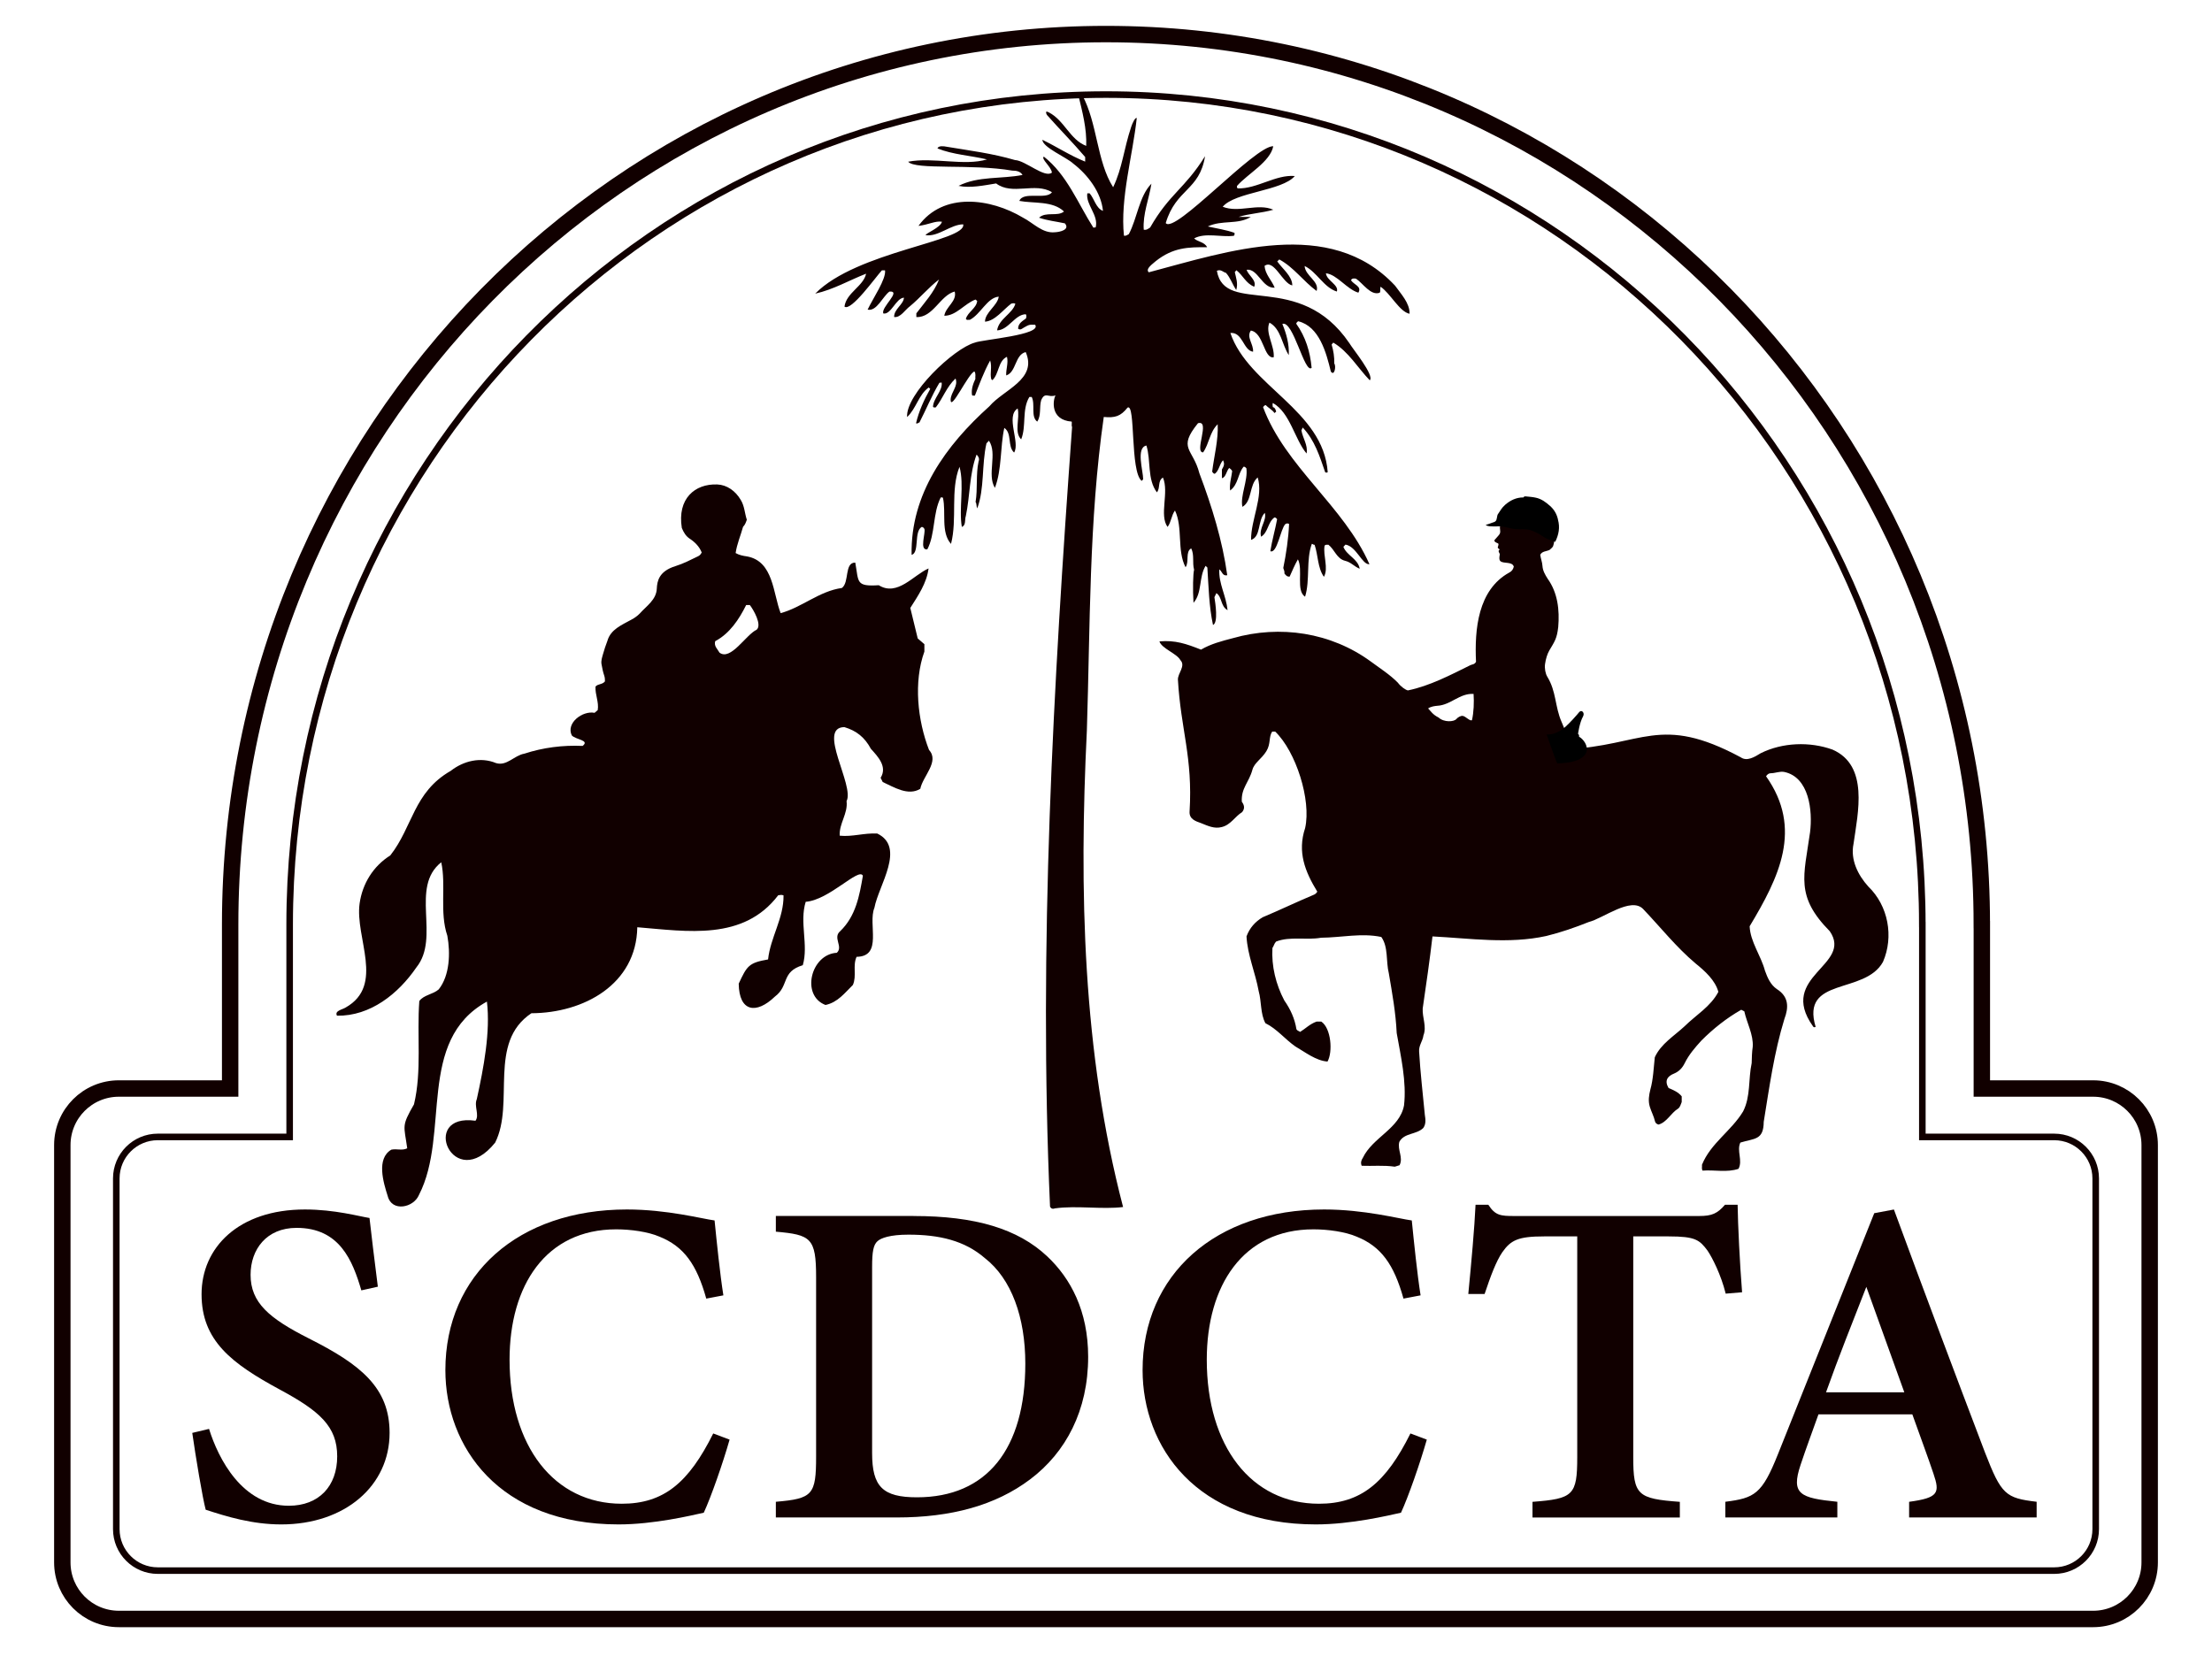
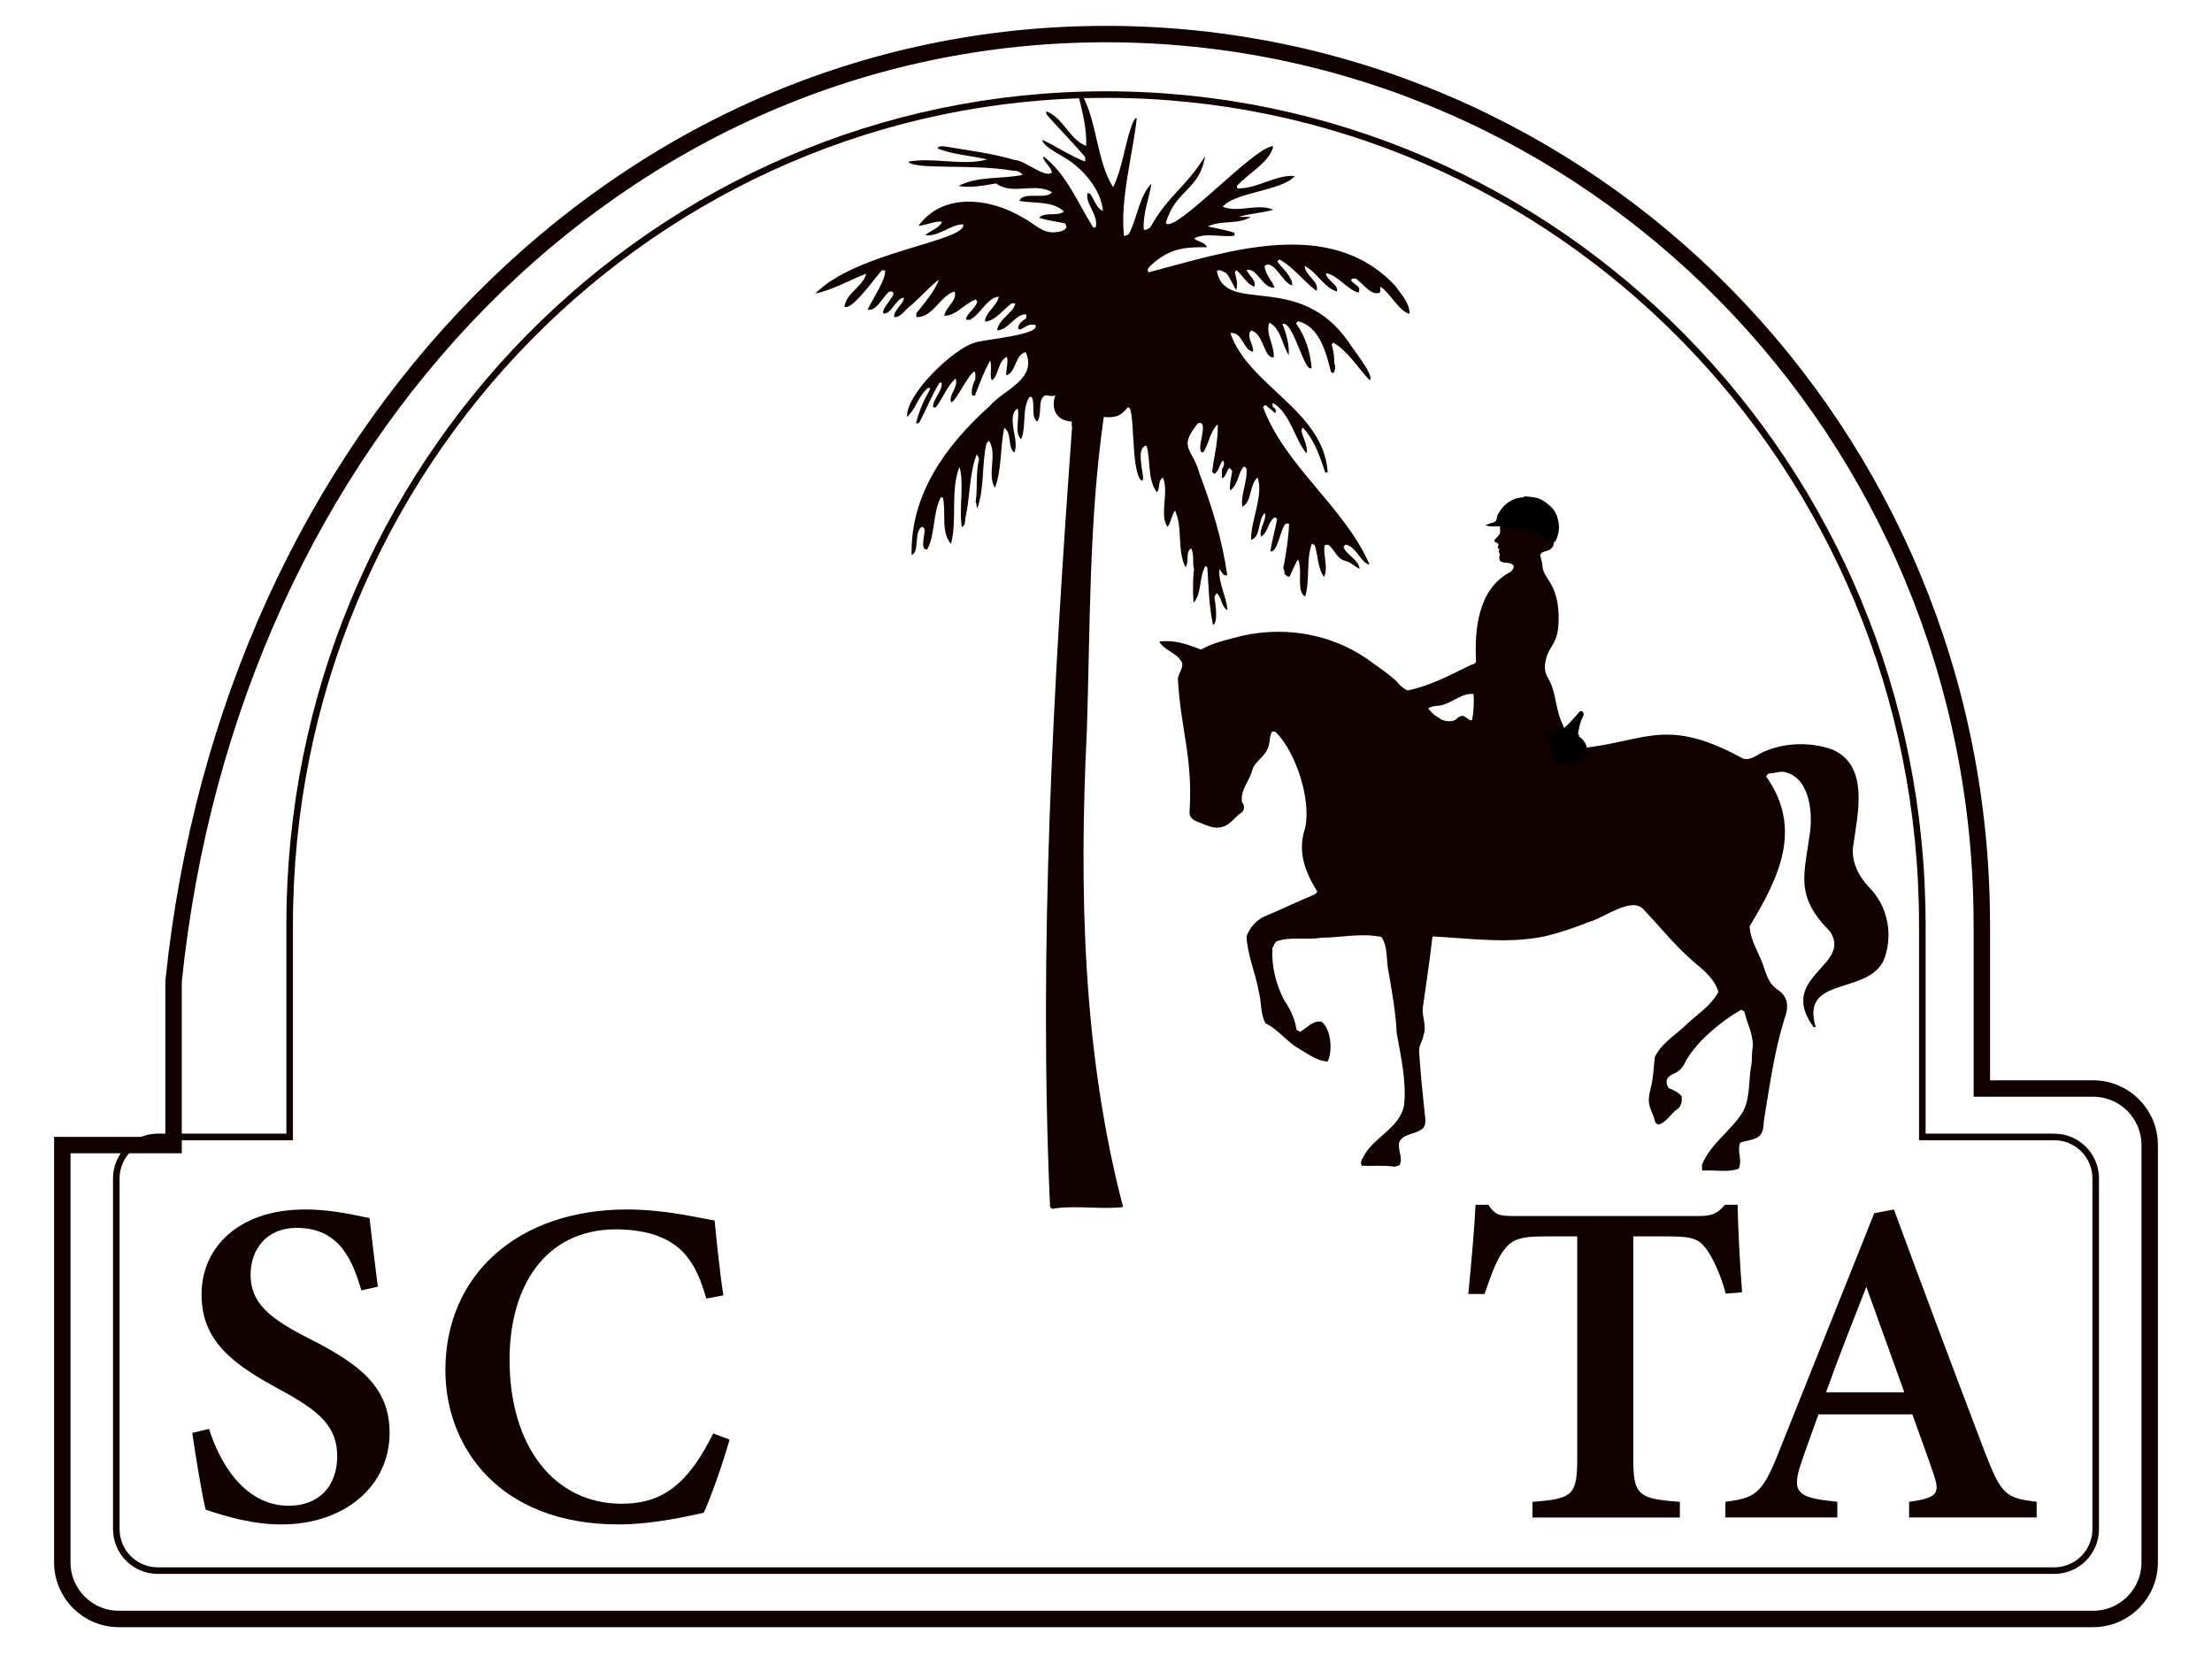
<svg xmlns="http://www.w3.org/2000/svg" viewBox="0 0 673.71 507.02">
  <defs>
    <style>      .cls-1 {        fill: #100;      }      .cls-2 {        stroke-width: 5px;      }      .cls-2, .cls-3 {        fill: none;        stroke: #100;        stroke-miterlimit: 10;      }      .cls-3 {        stroke-width: 2px;      }    </style>
  </defs>
  <g id="new_logo_elements" data-name="new logo elements">
    <path class="cls-1" d="m424.84,86.96c-19.8-21.12-50.93-10.36-74.95-4.01-1.19-1.04,1.37-2.68,2.13-3.41,5.23-4.15,9.88-4.3,15.63-4.22-.78-1.64-2.78-1.58-3.96-2.7,3.48-1.85,8.21-.29,12.1-.79.31-.35.23-.59.2-.9-2.53-.91-5.23-1.29-8.13-1.94,4.31-2.07,9.12-.45,13.09-2.91h-3.72c3.36-1.05,6.9-1.14,10.59-2.19-4.76-2.1-10.48,1.06-15.42-.91,3.78-4.51,18.08-4.8,21.96-9.36-5.81-.5-11.51,3.94-17.39,3.77-.33-.27-.22-.51-.22-.75,3.25-3.7,10.14-7.34,11.05-12.1-5.58-.19-30.1,26.98-32.75,23.41,3.12-10.47,10.3-9.86,11.97-20.37-6.14,9.89-10.78,11.35-16.72,21.72-.61.39-1.1.85-1.95.67-.35-4.75,1.62-9.37,2.34-14.02-3.74,3.8-4.32,10.56-6.89,15.38-.39.15-.77.62-1.48.46-1.19-11.29,2.68-24.45,3.9-35.82-.46-.3-1.31,1.51-1.69,2.66-2.28,6.83-2.66,12.43-5.5,18.41-5.04-7.95-4.74-19.47-9.44-28.13-.4-.02-.79-.05-1.19-.06,1.24,5.15,2.63,10.32,2.43,15.59-4.96-1.89-6.64-7.76-11.35-10.19-.22-.11-.77-.42-.86-.14-.06.19.08.72.31.98,3.89,4.38,7.77,8.29,11.58,12.74v1.4c-4.66-1.86-8.57-4.5-13.04-6.65.09,2.34,7.34,5.31,9.38,7.23,4.42,3.38,8.54,8.77,9.08,14.43-2.13-.8-2.63-3.69-4.07-5.36h-.7c-.54,3.43,3.5,6.67,2.55,10.38-.22.02-.45.05-.71.08-4.66-7.29-8.03-16.14-15.08-21.63-.95.69,2.25,3.05,2.46,4.87-2.18,1.79-8.09-3.7-11.24-3.82-6.92-2.04-13.81-2.89-20.94-4.08-.6-.14-2.47-.38-2.66.54,4.68,1.89,10.16,2.17,15.07,3.34-6.93,2.09-16.45-.77-24.01.7,2.12,2.57,19.35.58,31.7,2.71,1.22,0,2.47.22,3.13,1.32-6.32,1.28-13.52.28-19.48,3.33,3.53.76,7.9-.17,11.44-.74,4.92,3.73,11.87-.46,17,2.67-1.68,2.44-8.74-.41-9.93,2.65,4.33.83,10.16-.08,13.6,3.23-2,1.64-5.51-.07-7.6,1.89,2.6.9,5.23,1.14,7.87,1.72,1.64,1.94-1.51,2.64-3.01,2.71-3.81.42-6.62-2.85-9.77-4.46-9.84-5.88-24.27-7.9-31.82,2.53,3.29-.42,5.1-1.59,7.15-1.28-.38,1.82-5.02,3.53-4.96,4.1,3.85.58,7.61-3.28,11.44-3.3,1.11,5.17-32.46,8.25-45.07,21.11,5.53-1.23,10.31-4.05,15.5-6.08-.81,3.83-6.02,5.8-6.59,10.03,2,1.6,9.49-9,11.4-11.05h.95c.39,2.67-3.68,8.53-5.3,11.97,2.76.66,4.67-4.11,6.65-5.5,3.83-.27-2.75,4.89-1.85,6.68,2.35.44,3.85-4.71,6.27-4.82-.16,2.12-3.04,3.45-3,5.89,1.93.3,3.36-2.23,4.79-3.25,3.12-2.57,5.78-5.83,8.89-8.17-1.57,4-4.39,6.98-6.91,10.3v1.14c5.09.24,7.28-6.66,11.68-7.78.78,2.95-2.73,4.62-3.17,7.38,3.63.02,6.22-3.74,9.51-4.94.24.2.38.32.51.43-.23,2.24-2.83,3.32-3.45,5.45.37.59.84.16,1.16.33,3.34-1.69,5.35-6.82,8.86-7.09-.39,2.75-4.15,4.75-4.2,7.62,3.04-.17,5.59-3.7,8.01-5.5.46-.1.87-.2,1.25.06-.92,3.07-5.02,4.54-5.57,8.09,3.46-.07,5.42-4.87,8.75-4.91.26.41.19.81.04,1.29-1.05.79-2.38,1.47-2.39,3.11.73.53,1.22-.03,1.68-.29,1.65-.93,1.63-.97,3.5-.92,2.28,3.12-16.17,4.53-18.35,5.45-6.45,1.76-21.1,15.75-20.64,22.68,2.76-2.53,3.5-6.81,6.59-9.01.16.14.25.23.46.42-1.86,3.28-3.45,6.74-4.32,10.46.48.32.65-.27,1.01-.18,2.07-4,3.75-8.21,6.11-12.14.19-.02.42-.04.68-.06.35,2.48-2.55,4.83-2.64,7.38.24.32.54.2.87.17,2.14-2.74,3.25-6.23,6-8.78.9,2.34-1.39,4.09-1.5,6.41-.07,3.94,5.44-8.09,7.26-8.56.52.81.17,1.59.28,2.26-.75,1.61-1.28,3.21-1.03,4.93.25.3.4.12.88.16,1.38-3.48,2.66-7.09,4.65-10.7.64,2.03-.12,3.78.33,5.68.03.03.2.19.35.33,2.05-1.87,1.72-5.91,4.44-7.12.48,1.91-.34,3.77-.23,5.67,3.08-.95,2.65-6.35,5.94-7.11,3.64,8.35-6.74,11.41-11.07,16.52-13.2,11.86-24.08,26.74-23.68,45.26,2.48-.68.63-7.08,3.07-8.52.48.03.62.32.82.59.45,1.23-1.63,6.61.89,6.25,2.45-4.62,1.63-11.01,4.08-15.81.23,0,.47-.09.68.09,1.02,4.48-.71,10.52,2.46,14.06,1.96-7.59-.27-16.4,2.59-23.49,1.5,5.58-.24,12.68.7,18.3,1.32-.42.84-2.25,1.22-3.3,1.31-6.2,1.06-12.85,3.28-18.73.62.61.92,1.33.61,2.06-.88,4.07-.24,8.33-.92,12.41.37.42.18,1.19.51,1.93,2.25-6.02,1.31-13.3,2.81-19.82.17-.18.46-.49.76-.8,2.66,3.99-.69,10.31,1.81,14.37,2.17-5.72,1.56-12.3,2.86-18.27,2.43,1.65.89,5.62,2.99,7.51,1.91-3.09-2.69-11.04,1.08-13.43.75,2.98-1.17,7.24,1.07,9.41,1.65-4.08.15-9.05,2.5-12.92h.71c1.15,2.28-.37,5.97,1.68,7.52,1.26-1.91.6-4.35,1.19-6.49,1.19-2.79,2.26-.67,4.38-1.52-.78,1.42-1.7,7.5,4.92,8,.15.29-.14,1.25.13,1.63-5.73,79.02-10.24,158.15-6.72,237.46.29.77,1,.8,1.51.58,6.66-.92,14.41.39,20.74-.41-12.34-47.31-13.41-96.49-11.03-145.14,1.03-31.92.61-63.87,5.15-95.53,3.43.31,5.12-.18,7.24-2.85,2.5-1.48.73,19.47,4.3,22.32.18-.19.3-.31.46-.48,0-2.56-2.26-9.64.99-10.29,1.42,4.55.19,10.27,3.19,14.26,1.12-1.33.15-3.45,1.84-4.51,1.94,4.52-1.2,11.43,1.41,15.05,1.11-1.45,1.13-3.46,2.26-5.01,2.47,5.22.54,12.16,3.22,17.28,1.18-1.6-.14-4.72,1.72-5.74,1.02,2.03.28,4.31.88,6.52-.32,1.06-.44,6.11-.18,10.06,2.69-3.02,1.56-7.77,3.68-11.26.24.23.41.4.54.52.38,5.84.5,11.83,1.72,17.5,1.65-.71.71-6.74.43-8.47.18-.38.38-.79.6-1.24,1.81,1.22,1.21,3.97,3.41,5.2-.46-4.46-2.72-8.01-2.53-12.44.91.65.95,2.12,2.43,1.79-1.45-10.52-4.71-21.06-8.48-31.04-1.97-7.64-6.75-7.48-.43-15.27,3.87-1.08-1.26,8.93,1.56,8.89,1.88-2.7,1.97-6.19,4.44-8.57.22,4.8-1.09,9.67-1.69,14.44.21.32.37.58.8.66,1.32-.98,1.37-2.83,2.5-4.14.67,1.19.12,2.02-.33,2.81v2.65c1.2-.2,1.35-2.15,2.21-3.1.4.25.72.54.92.96-.22,1.92-.89,3.78-.63,5.91,2.57-1.9,2.29-5.11,4.12-7.27.49,0,.61.32.84.5.5,3.76-1.94,8.4-1.22,11.74,3.04-1.71,2-6.71,4.66-8.96,1.8,5.82-2.08,12.85-2.02,19.03,3.1-1.01,1.92-5.88,4.18-8.24.69,2.34-1.89,4.72-1.12,7.27,2.19-1.36,1.99-4.34,4.03-5.85.44-.05.6.23.85.51-.6,3.23-1.57,6.53-2.07,9.76,2.1.8,3.07-6.72,4.57-8.26.47-.27.74-.27,1.14-.04-.19,4.38-.89,9.13-1.77,13.41.19.53.44,1.08.35,1.67.4.49.72,1.01,1.59.96.79-1.76,1.55-3.58,2.52-5.27,1.65,3.18-.68,9.53,2.18,11.39,1.57-5,.25-11.22,2.06-16.11.36.02.51.39.84.28,1.09,3.17.9,7.04,2.84,9.77,1.47-2.64-.31-6.47.2-9.47.38-.51.83-.21,1.17-.31,1.91,1.5,2.51,4.24,5.05,4.89,1.84.43,2.75,1.72,4.48,2.43-.51-3.04-3.93-3.99-4.97-6.67.25-.26.41-.44.64-.69,3.34.54,5.08,6.21,7.3,5.98-7.83-17.73-25.65-29.74-32.4-47.85.2-.27.35-.53.82-.63.74.85,1.91,1.35,2.66,2.43.11-.09.27-.24.51-.44-.18-.61-.34-1.2-1.02-1.38-.1-.49-.12-.89.01-1.25,5.27,2.96,6.67,11.15,10.27,15.39.48-2.56-1.19-4.67-1.57-7.06.11-.23.24-.5.4-.85,3.65,3.87,5.16,8.76,6.83,13.6.24.18.51.18.78,0-1.34-18.94-24.16-26.23-29.65-42.4,3.79-.36,3.88,5.29,6.91,5.71.2-2.31-2.13-4.43-.67-6.45,3.94.67,3.9,8.66,6.96,8.14.31-3.48-2.67-7.47-1.3-10.56,3.54,1.9,3.83,6.78,5.89,9.9.16-3.34-.71-6.46-1.96-9.5,3.32-1.27,6.75,15.31,8.92,13.38-.44-4.86-1.83-9.45-4.7-13.46.14-.39.31-.52.58-.74,6.46,1.52,8.6,9.67,9.96,15.3,1.07,1.61,1.71-1.6,1.05-2.42.07-1.95-.24-3.89-.8-5.78.17-.2.32-.38.5-.59,4.61,2.69,7.51,7.76,11.11,11.48,1.55-1.4-5.17-9.52-6.22-11.33-15.25-22.41-37.93-8.16-40.34-22.03,1.25-.57,1.94.48,2.77.63,1.37,1.53,1.91,3.42,3.13,5.23.61-2.07-.08-3.73-.44-5.46.13-.15.29-.33.49-.57,2.14,1.72,2.74,3.84,5.41,5.05.87-1.98-1.82-3.48-2.29-5.19,3.42-.47,4.73,5.73,8.54,5.46-.97-2.38-2.87-4.01-3.09-6.64,2.95-2.16,5.43,5.33,8.45,5.95.02-2.82-3.06-5.11-4.58-7.32.25-.23.42-.39.63-.59,4.44,2.4,7.3,6.63,11.36,9.6.91-2.97-3.49-4.59-3.65-7.61,3.73,1.8,5.84,6.57,9.81,7.78.7-2.02-3.1-3.32-3.33-5.56,3.37.35,6.31,4.82,9.88,5.91,1.18-1.98-1.52-2.46-2.23-3.82.32-.62.87-.53,1.51-.45,2.09,1.37,4.5,5.3,7.22,4.28.36-.5.03-1.15.27-1.82,2.94,1.97,5.82,7.7,8.83,8.23.09-3.25-2.65-6.05-4.44-8.59Z" />
-     <path class="cls-1" d="m245.4,274.69c-1.97,6.28.9,13.14-.89,19.33-6.68,2.03-4.06,6.24-8.49,9.56-5.7,5.48-10.91,4.68-11.03-3.93,2.52-5.42,3.07-6.37,8.94-7.38.71-6.7,4.81-12.59,4.71-19.51-.55-.25-1.07-.12-1.62-.04-10.6,13.94-27.7,10.99-42.92,9.74-.29,17.39-16.27,26.13-32.26,26.2-13.4,8.96-4.96,27.37-11.03,39.41-12.76,15.83-23.3-9.12-5.99-6.66,1.28-1.73-.52-4.45.4-6.59,2.09-9.54,4.18-20.52,3.08-29.71-21.55,11.87-11.12,40.28-20.69,58.88-1.64,3.96-8.27,5.26-9.51.41-1.35-4.23-3.54-11.44,1.08-14.18,1.66-.36,3.32.37,4.85-.42-.97-7.05-1.84-6.62,2.06-13.39,2.43-10.19.84-21,1.62-31.47,1.35-1.89,4.19-2.01,5.91-3.55,3.38-4.25,3.58-11.1,2.63-16.32-2.44-7.2-.33-15.4-1.86-22.4-9.64,7.63-.2,22.86-7.56,32.01-5.52,8.06-14.03,14.88-24.19,14.73-.85-1.52,1.69-1.87,2.64-2.5,12.02-6.8,2.76-21.29,4.25-31.71.87-6.05,4.15-11.35,9.34-14.62,6.85-8.68,7.06-19.27,18.41-25.76,3.91-3.06,9.12-4.31,13.79-2.37,3.29,1,5.55-2.34,8.64-2.87,5.73-1.87,11.71-2.63,17.73-2.36,2.3-1.76-2.13-1.9-3.29-3.2-1.84-3.77,3.28-7.6,6.94-6.88.31-.27.62-.54.96-.83.4-2.48-.81-4.64-.68-7.16.75-.89,2.08-.57,2.88-1.59,0-.52,0-1.12-.23-1.78-.39-1.1-.59-2.26-.81-3.41-.21-1.08.17-2.12.45-3.13.37-1.35.83-2.69,1.33-4,.97-3.51,4.37-4.85,7.31-6.48.94-.51,1.82-1.11,2.57-1.89,2.05-2.3,5.02-4.16,5.17-7.56.11-2.33.68-5.31,5.68-6.86,2.42-.75,4.67-1.92,6.95-3.03.53-.25.79-.66,1.05-1.13-.74-1.82-2.05-3.14-3.67-4.21-1.13-.75-1.82-1.86-2.39-3.26-1.42-8.91,3.96-13.5,10.77-13.25,2.95.11,5.59,1.96,7.2,4.75,1.14,1.85,1.17,4.02,1.83,6-.28.78-.52,1.54-1.15,2.16-.74,2.69-1.85,5.18-2.26,7.99,1.05.61,2.27.86,3.46,1.02,8.11,1.47,7.91,11.29,10.25,17.28,6.37-1.69,11.79-6.72,18.65-7.66,2.34-1.69.7-7.8,4.08-7.73,1.09,5.95.07,7.33,7.16,6.89,5.65,3.54,10.6-3.13,15.16-5.11-.55,4.47-3.22,8.34-5.56,12.03.75,3.08,1.48,6.09,2.26,9.29.63.54,1.36,1.17,2.03,1.75v2.25c-3.34,9.25-2.08,20.98,1.42,29.98,3.23,3.53-1.89,7.97-2.67,11.83-3.71,2.27-8.04-.52-11.44-2.07-.24-.48-.45-.9-.64-1.28,2.12-3.4-.82-6.47-2.97-8.84-1.87-3.48-4.35-5.49-8.08-6.61-8.42.12,3.17,17.81.68,22.55.47,3.79-2.34,6.88-2.08,10.53,3.92.39,7.34-.87,11.43-.66,8.72,4.22.41,15.76-.87,22.62-2.05,5,2.66,14.83-5.43,14.94-1.26,2.72.11,5.77-1.13,8.57-2.45,2.39-4.58,5.3-8.34,6.1-7.57-2.89-4.47-15.47,3.45-15.9,2.03-1.87-1.32-4.58,1.01-6.57,4.77-4.57,5.88-10.79,6.93-16.9-1.2-2.64-10.23,7.41-17.43,7.94Zm-18.14-90.38c-2.17,4.36-4.99,8.65-9.43,11.01-.44,1.54.74,2.42,1.31,3.49,3.41,2.59,8.06-5.49,11.33-6.99,1.66-1.5-.96-6.05-2.09-7.51h-1.12Z" />
  </g>
  <g id="new_drssg_rider" data-name="new drssg rider">
    <path class="cls-1" d="m456.83,160.71c.16-3.15,2.16-3.97,2.16-3.97l7.37-2.89,7.08,8.45c.25,1.68-.14,3.21-.42,4.1-.23.46-.77.81-1.07,1.12-1.03.49-2.25.36-2.84,1.47.15,1.15.61,2.24.68,3.43.09,1.44.83,2.71,1.59,3.89,3.07,4.29,3.65,9.54,3.21,14.71-.41,3.53-1.04,4.3-2.74,7.18-.55.94-1.06,2.49-1.28,4.12-.17,1.27.11,2.88.7,3.84,2.77,4.52,2.29,9.09,4.34,13.75.62,1.4,1.36,3.57,2.4,5.15-.54.43-1.15.92-1.66,1.33-.11.79-.27,1.38.54,1.88,23.51-1.11,28.59-10.86,53.33,2.45,1.83,1.29,4.19-.11,6.04-1.27,6.61-3.29,14.95-3.6,21.87-1.1,11.12,4.87,7.74,19.2,6.4,28.7-1,4.79,1.31,9.49,4.51,13.02,6.07,5.86,7.81,15.25,4.46,22.95-5.58,10.08-25.12,4.43-20.51,19.8-.48.27-.72,0-.84-.23-10.82-15.27,12.31-18.52,5.14-28.92-10.55-10.7-7.88-16.76-6-30.15.82-6.49-.25-16.84-7.94-18.38-1.39-.22-2.69.41-4.07.41-.47,0-1.02.31-1.39.92,11.3,15.99,3.95,30.78-5,45.7.19,4.72,3.46,8.96,4.67,13.54.76,2.09,1.66,4.26,3.63,5.6,3.68,2.33,3.6,5.63,2.29,9.08-3.14,10.2-4.59,20.83-6.3,31.35-.05,5.65-2.83,4.99-7.12,6.32-1.18,2.49.79,5.47-.56,7.99-3.52,1.2-7.28.27-10.95.55-.36-.62-.09-1.23-.18-1.78,2.65-6.56,8.95-10.31,12.53-16.25,2.34-4.59,1.55-9.82,2.61-14.72.05-1.66.07-3.32.32-4.98.26-3.66-1.82-7.31-2.56-10.79-.37-.19-.63-.33-.94-.48-4.44,2.52-8.56,5.79-12.17,9.42-1.92,2.11-3.78,4.27-5.05,6.85-.71,1.45-1.72,2.52-3.2,3.15-2.15.84-2.99,2.25-1.71,4.42,1.49.62,2.95,1.24,4,2.53v1.74c-.3.63-.43,1.55-1.13,2.02-2.17,1.34-3.4,4.16-5.93,4.84-.6-.13-.98-.56-1.07-.96-.35-1.56-1.13-2.95-1.59-4.47-.55-1.81-.25-3.54.17-5.24.89-3.16,1-6.66,1.35-9.82,1.86-4.1,5.87-6.47,9.06-9.44,3.5-3.46,7.95-6,10.3-10.49-.95-3.53-4.11-6.37-6.91-8.63-5.93-4.99-10.7-11.05-16.02-16.63-3.71-3.77-12.14,2.87-16.51,3.97-4.23,1.69-8.55,3.19-12.97,4.27-11.44,2.51-23.19.71-34.66.13-.86,7.4-1.92,14.69-2.98,21.96-.15,2.84,1.29,5.5.22,8.21-.2,1.7-1.46,3.07-1.31,4.9.37,6.45,1.13,12.84,1.74,19.28.21,1.31.41,2.75-.46,3.99-2.1,2.1-5.8,1.44-7.31,4.25-.66,2.44,1.29,4.78.07,7.11-.57.18-1.12.35-1.45.45-3.48-.51-6.78-.14-10.08-.28-.37-.89-.16-1.68.33-2.38,3-6.32,11.21-8.9,12.56-15.98.84-7.21-1-15.08-2.23-22.08-.28-6.13-1.37-12.17-2.4-18.21-.9-3.55-.1-8.01-2.29-11.05-5.98-1.28-12.27.19-18.33.23-4.53.81-9.44-.5-13.71,1.17-.57.56-.67,1.32-1.12,1.96-.32,5.51,1.05,11.1,3.62,15.98,1.89,2.69,3.2,5.6,3.69,8.76.25.5.74.5,1.13.82,1.62-.99,2.98-2.44,5.01-3.14h1.44c2.99,2.01,3.55,9.22,1.89,12.17-3.52-.25-6.78-2.85-9.81-4.61-3.16-2.21-5.6-5.35-9.11-7.08-1.56-2.9-1.15-6.57-2.04-9.75-1-5.57-3.43-11.06-3.71-16.69.96-2.6,2.66-4.48,4.91-5.82,5.18-2.17,10.29-4.64,15.47-6.81.57-.19.89-.55,1.18-.99-3.75-6.12-6.12-12.11-3.71-19.37,1.93-8.54-2.81-23.35-9.12-29.4h-.91c-1.1,1.63-.38,3.69-1.76,5.95-1.48,2.43-3.67,3.51-4.27,5.7-1.05,3.86-3.47,5.57-3.22,9.72.65.89,1.08,1.96.09,3.17-2.15,1.3-3.46,3.88-6.18,4.54-2.27.62-4.26-.37-6.3-1.18-1.75-.61-3.67-1.26-3.52-3.55,1.02-16.48-2.68-24.99-3.55-40.13-.11-1.96,2.46-4.2.75-5.99-1.08-2.02-5.7-3.53-6.38-5.7,4.83-.43,8.2.74,12.66,2.51,3.02-1.77,6.38-2.63,9.73-3.5,14.33-4.09,29.87-1.74,41.97,7.11,2.78,2.06,5.83,3.99,8.25,6.45.93,1.25,2.38,2.24,3.07,2.36,6.61-1.35,12.98-4.7,19.05-7.7.52-.26,1.22-.15,1.69-1.01-.46-9.82.54-21.93,10.16-27.21.78-.4,1.14-.97,1.35-1.78-.49-1.63-3.04-.83-4.05-1.65-.53-.43-.33-1.5-.22-2.01.09-.45-.82-1.08-.02-1.55-.18-.24-.68-.38-.58-.73s.22-.65.2-.95c0-.33-.99-.34-1.23-.94-.09-.22.18-.46.21-.49,1.66-1.91,1.68-1.57,1.45-3.59m-8.01,50.68c-4.22-.28-6.97,3.41-11.06,3.61-.81.08-1.9.21-2.79.81.81.82,1.42,1.9,3.18,2.76,1.64,1.54,4.67,1.33,5.4.49.48-.56,1.37-1.09,2.01-.97.93.18,2.11,1.67,2.77,1.29.55-2.41.66-5.38.49-7.99Z" />
    <path d="m476.95,221.25c1.29-1.16,3.32-3.44,4-4.29.76-.95,1.79.21,1.22,1.23-1.12,2.01-1.54,5.37-1.54,5.37.35.24.33.55.3.86,2.72,1.54,5.6,7.77-6.62,8.14-.18,0-3.26-8.85-3.26-8.85,0,0,2.56.56,5.9-2.45Z" />
    <path d="m474.52,158.29c-.35-1.64-1.15-3.04-2.4-4.15-1.27-1.14-2.63-2.16-4.34-2.53-.96-.21-1.94-.29-2.92-.38-.3-.03-.68-.09-.87.3-2.17-.02-3.98.87-5.57,2.25-1.01.87-1.51,1.84-2.26,2.94-.12.18-.12.44-.18.67-.15.62-.11,1.33-.89,1.63-.26.1-1.97.67-2.61.91.8.5,1.56.39,2.28.43.51.02,1.03.02,1.57-.01,1.8-.11,3.57.73,5.39.85,1.4.09,2.79-.14,4.16.23,2.56.77,4.03,2.03,4.78,2.46.89.51,2,.62,2.89,1.13.05,0,.1,0,.14,0,1.06-2.14,1.48-4.36.82-6.71Z" />
  </g>
  <g id="Acronym">
    <g>
      <path class="cls-1" d="m110.06,393.1c-2.68-9.14-6.63-19.06-19.73-19.06-9.18,0-14.01,6.58-14.01,14.3,0,8.46,5.57,13.22,17.76,19.39,15.76,7.93,24.58,14.98,24.58,28.77,0,16.03-13.5,27.88-33.01,27.88-8.84,0-16.65-2.4-23-4.48-.95-3.5-3.1-16.41-4.09-23.4l5.11-1.22c2.83,9.1,10.14,23.41,24.29,23.41,9.16,0,14.74-5.96,14.74-15.05s-5.33-13.79-17.4-20.3c-14.74-7.96-23.91-14.93-23.91-29.08s11.19-25.82,31.49-25.82c9.11,0,16.6,2.12,19.66,2.59.57,5.18,1.41,11.93,2.54,20.93l-5.02,1.12Z" />
      <path class="cls-1" d="m222.21,438.56c-1.98,6.97-5.65,17.51-7.86,22.25-3.82.85-15.21,3.57-25.95,3.57-36.52,0-52.75-23.75-52.75-47.01,0-29.1,22.18-48.93,55.29-48.93,12.24,0,22.78,2.82,26.7,3.34.66,6.54,1.65,16.3,2.68,22.82l-5.21.99c-2.92-10.48-6.86-15.9-14.25-18.87-3.49-1.51-8.82-2.23-13.18-2.23-21.48,0-32.48,17.15-32.48,39.72,0,26.35,13.58,43.87,34.17,43.87,12.76,0,20.37-6.37,27.86-21.41l4.97,1.87Z" />
-       <path class="cls-1" d="m278.24,370.43c18.73,0,31.76,3.86,40.71,12.29,7.11,6.69,12.47,16.58,12.47,30.6,0,16.35-6.78,29.13-17.66,37.32-10.55,7.96-24.08,11.62-40.63,11.62h-36.83v-4.78c11.23-.95,12.26-2.12,12.26-13.8v-54.63c0-11.97-1.6-12.9-12.26-13.85v-4.78h41.94Zm-12.62,72.22c0,10.23,3.24,13.47,13.65,13.47,21.3,0,33.01-14.72,33.01-40.73,0-14.11-4.22-25.84-12.35-32.16-6.13-5.29-13.78-7.12-23.24-7.12-5.62,0-8.37,1.03-9.42,1.98-1.27,1.12-1.65,3.23-1.65,7.82v56.74Z" />
-       <path class="cls-1" d="m434.56,438.56c-1.98,6.97-5.65,17.51-7.86,22.25-3.82.85-15.21,3.57-25.95,3.57-36.52,0-52.75-23.75-52.75-47.01,0-29.1,22.18-48.93,55.29-48.93,12.24,0,22.78,2.82,26.7,3.34.66,6.54,1.65,16.3,2.68,22.82l-5.21.99c-2.92-10.48-6.86-15.9-14.25-18.87-3.49-1.51-8.82-2.23-13.18-2.23-21.48,0-32.48,17.15-32.48,39.72,0,26.35,13.58,43.87,34.17,43.87,12.76,0,20.37-6.37,27.86-21.41l4.97,1.87Z" />
      <path class="cls-1" d="m525.6,394.08c-1.45-5.81-4.07-10.93-5.53-13.1-2.44-3.26-3.67-4.34-11.81-4.34h-10.82v67.25c0,11.57,1.31,12.67,14.19,13.61v4.78h-44.88v-4.78c12.41-.94,13.63-1.99,13.63-13.61v-67.25h-10.1c-7.86,0-10.12,1.12-12.71,4.81-1.88,2.73-3.56,7.23-5.4,12.73h-4.97c.94-9.72,1.88-20,2.21-27.18h3.89c2.12,3.3,3.77,3.43,7.91,3.43h56.32c3.86,0,5.55-.75,7.85-3.43h3.85c.09,6.18.66,17.82,1.36,26.66l-4.97.42Z" />
      <path class="cls-1" d="m581.46,462.27v-4.78c9-1.22,9.4-2.73,7.42-8.56-1.56-4.68-4.02-11.29-6.44-18.08h-28.59c-1.8,5.07-3.83,10.49-5.44,15.36-3.02,9-.12,10.13,11.19,11.27v4.78h-34.11v-4.78c8.9-1.13,11.16-2.3,16.01-14.47l29.34-73.44,5.99-1.12c8.99,24.44,18.65,50.13,27.74,74.02,4.98,12.84,6.25,13.88,15.73,15.01v4.78h-38.85Zm-13.03-70.26c-4.25,10.86-8.5,21.52-12.28,32.13h23.85l-11.57-32.13Z" />
    </g>
  </g>
  <g id="new_Rings-Border" data-name="new Rings-Border">
-     <path class="cls-2" d="m603.61,281.66v49.93h33.89c9.52,0,17.23,7.71,17.23,17.23v127.13c0,9.52-7.71,17.23-17.23,17.23H36.21c-9.52,0-17.23-7.71-17.23-17.23v-127.13c0-9.52,7.71-17.23,17.23-17.23h33.89v-49.93h0C70.1,131.84,189.53,10.38,336.85,10.38s266.75,121.45,266.75,271.27Z" />
+     <path class="cls-2" d="m603.61,281.66v49.93h33.89c9.52,0,17.23,7.71,17.23,17.23v127.13c0,9.52-7.71,17.23-17.23,17.23H36.21c-9.52,0-17.23-7.71-17.23-17.23v-127.13h33.89v-49.93h0C70.1,131.84,189.53,10.38,336.85,10.38s266.75,121.45,266.75,271.27Z" />
    <path class="cls-3" d="m585.49,281.66v64.68h40.16c6.98,0,12.64,5.66,12.64,12.64v106.83c0,6.98-5.66,12.64-12.64,12.64H48.06c-6.98,0-12.64-5.66-12.64-12.64v-106.83c0-6.98,5.66-12.64,12.64-12.64h40.16v-64.68c0-139.64,111.32-252.85,248.63-252.85s248.63,113.2,248.63,252.85Z" />
  </g>
</svg>